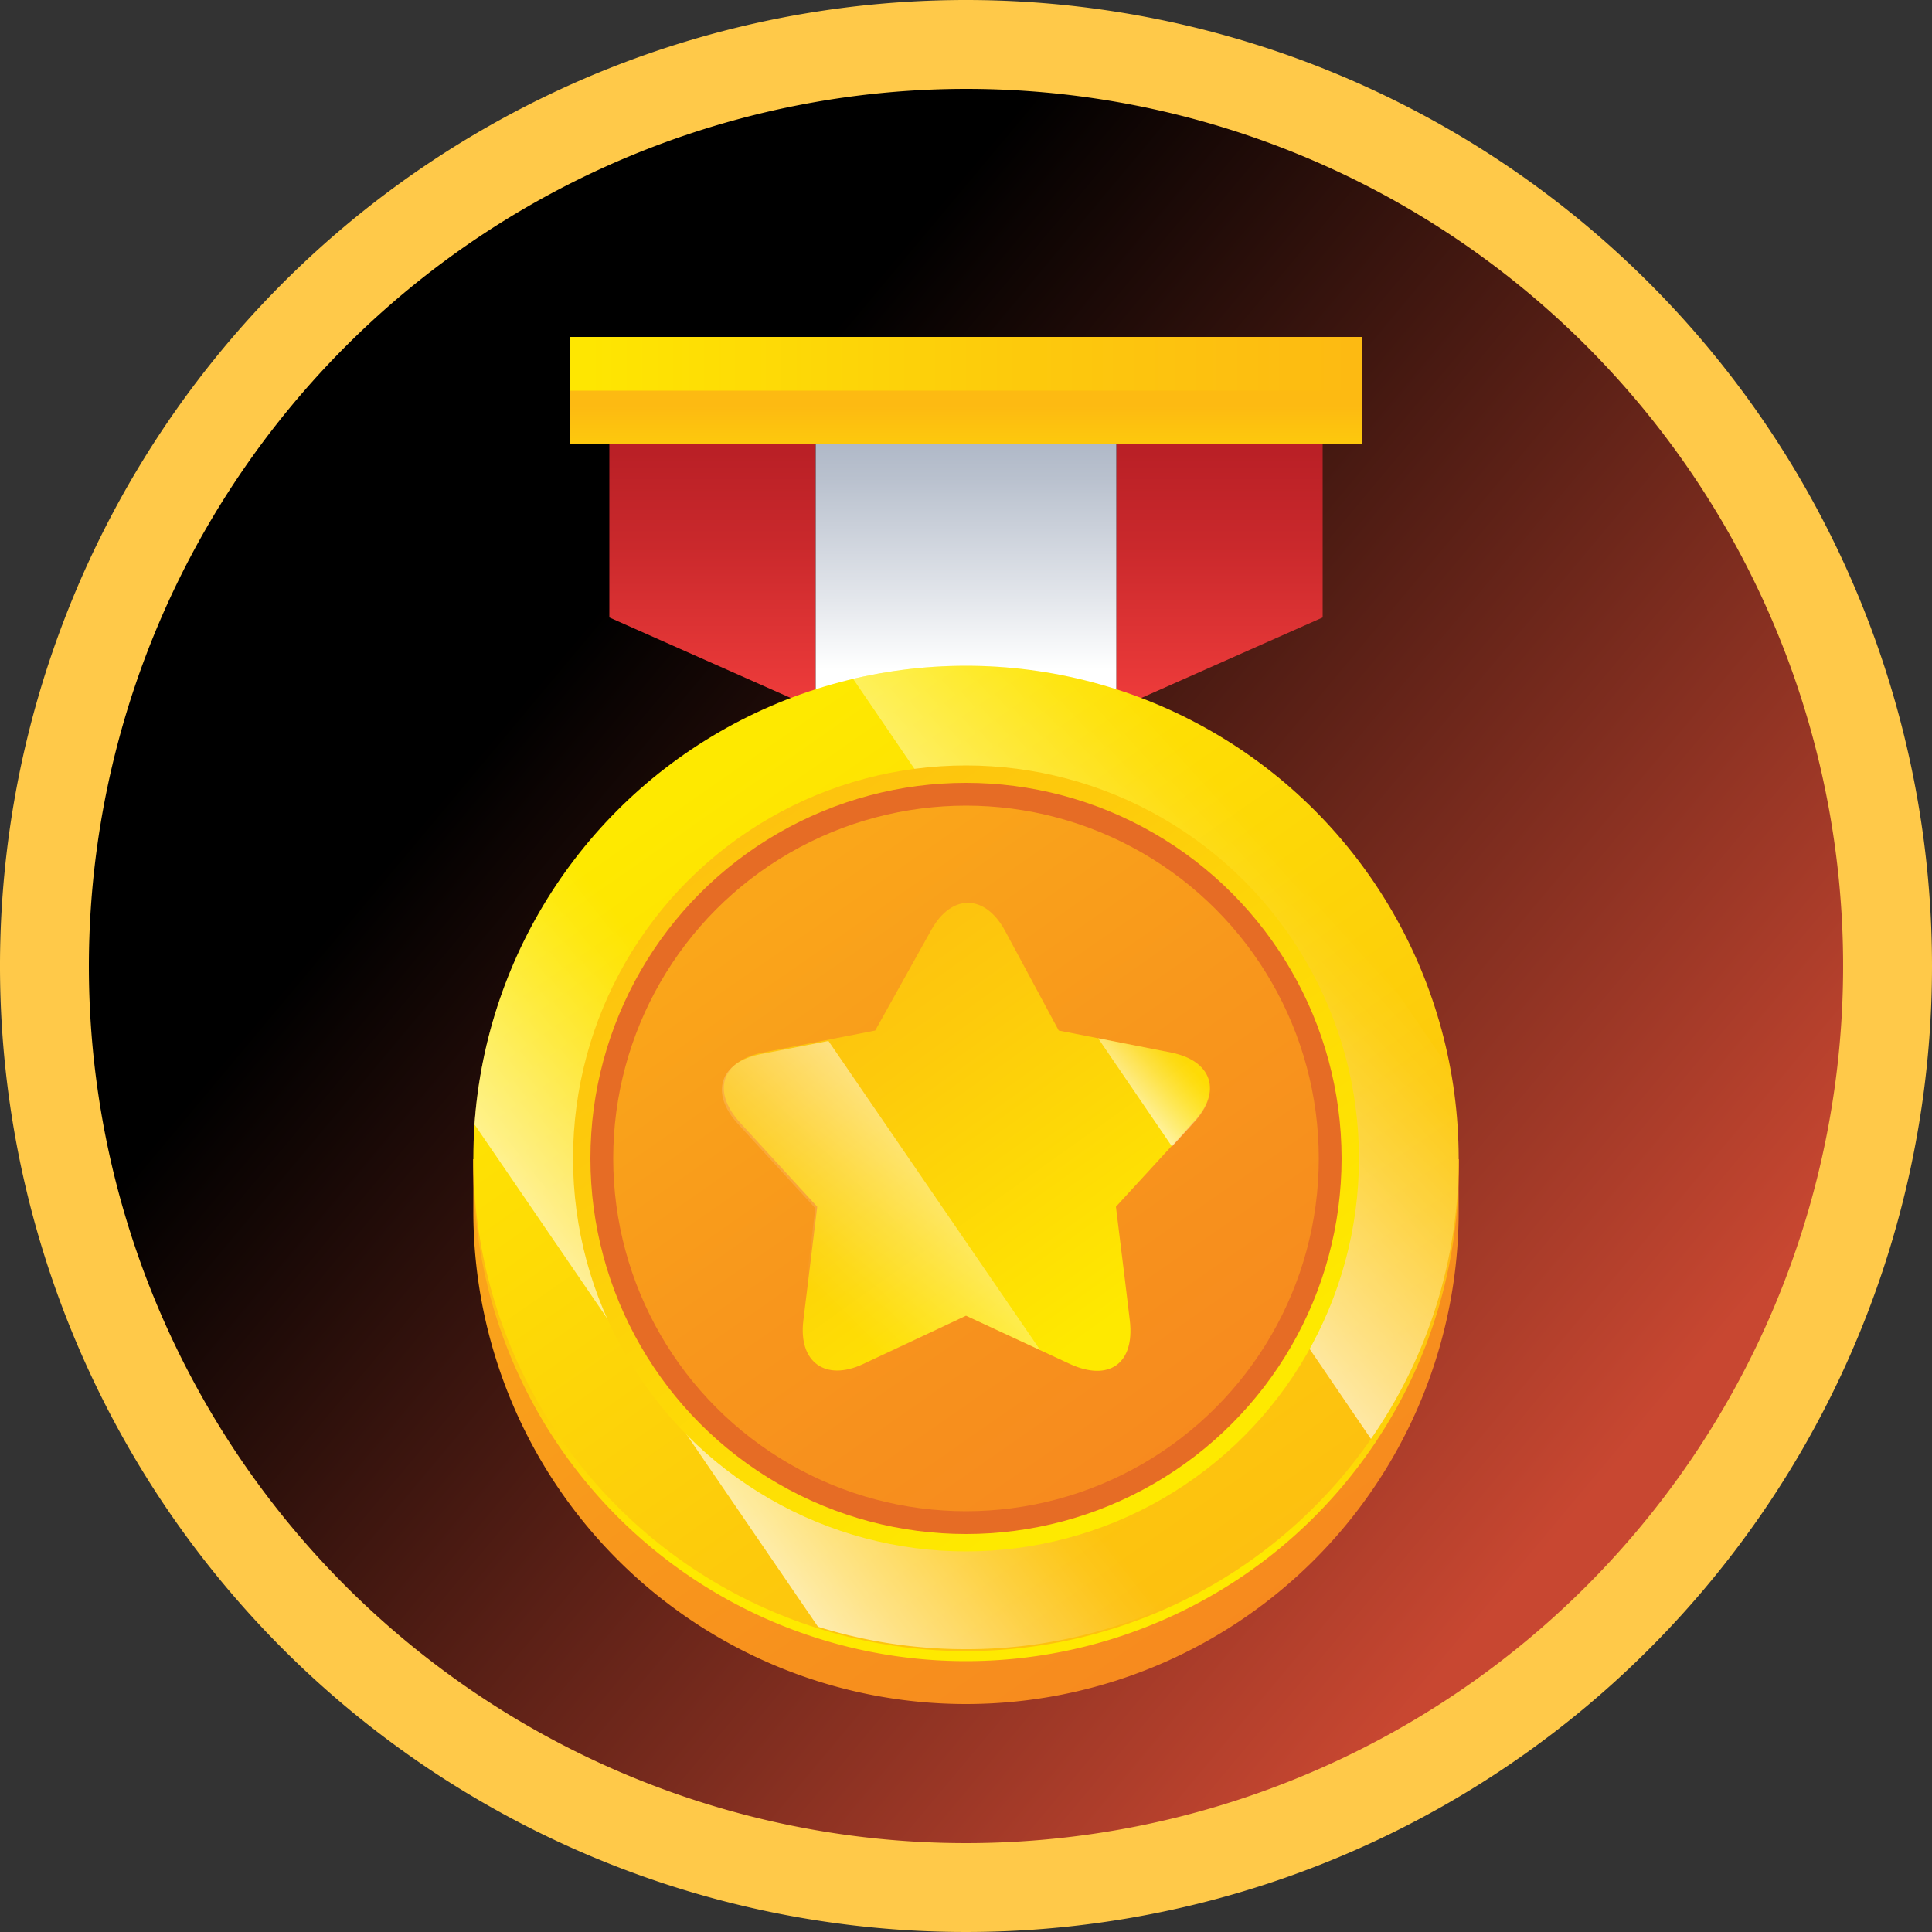
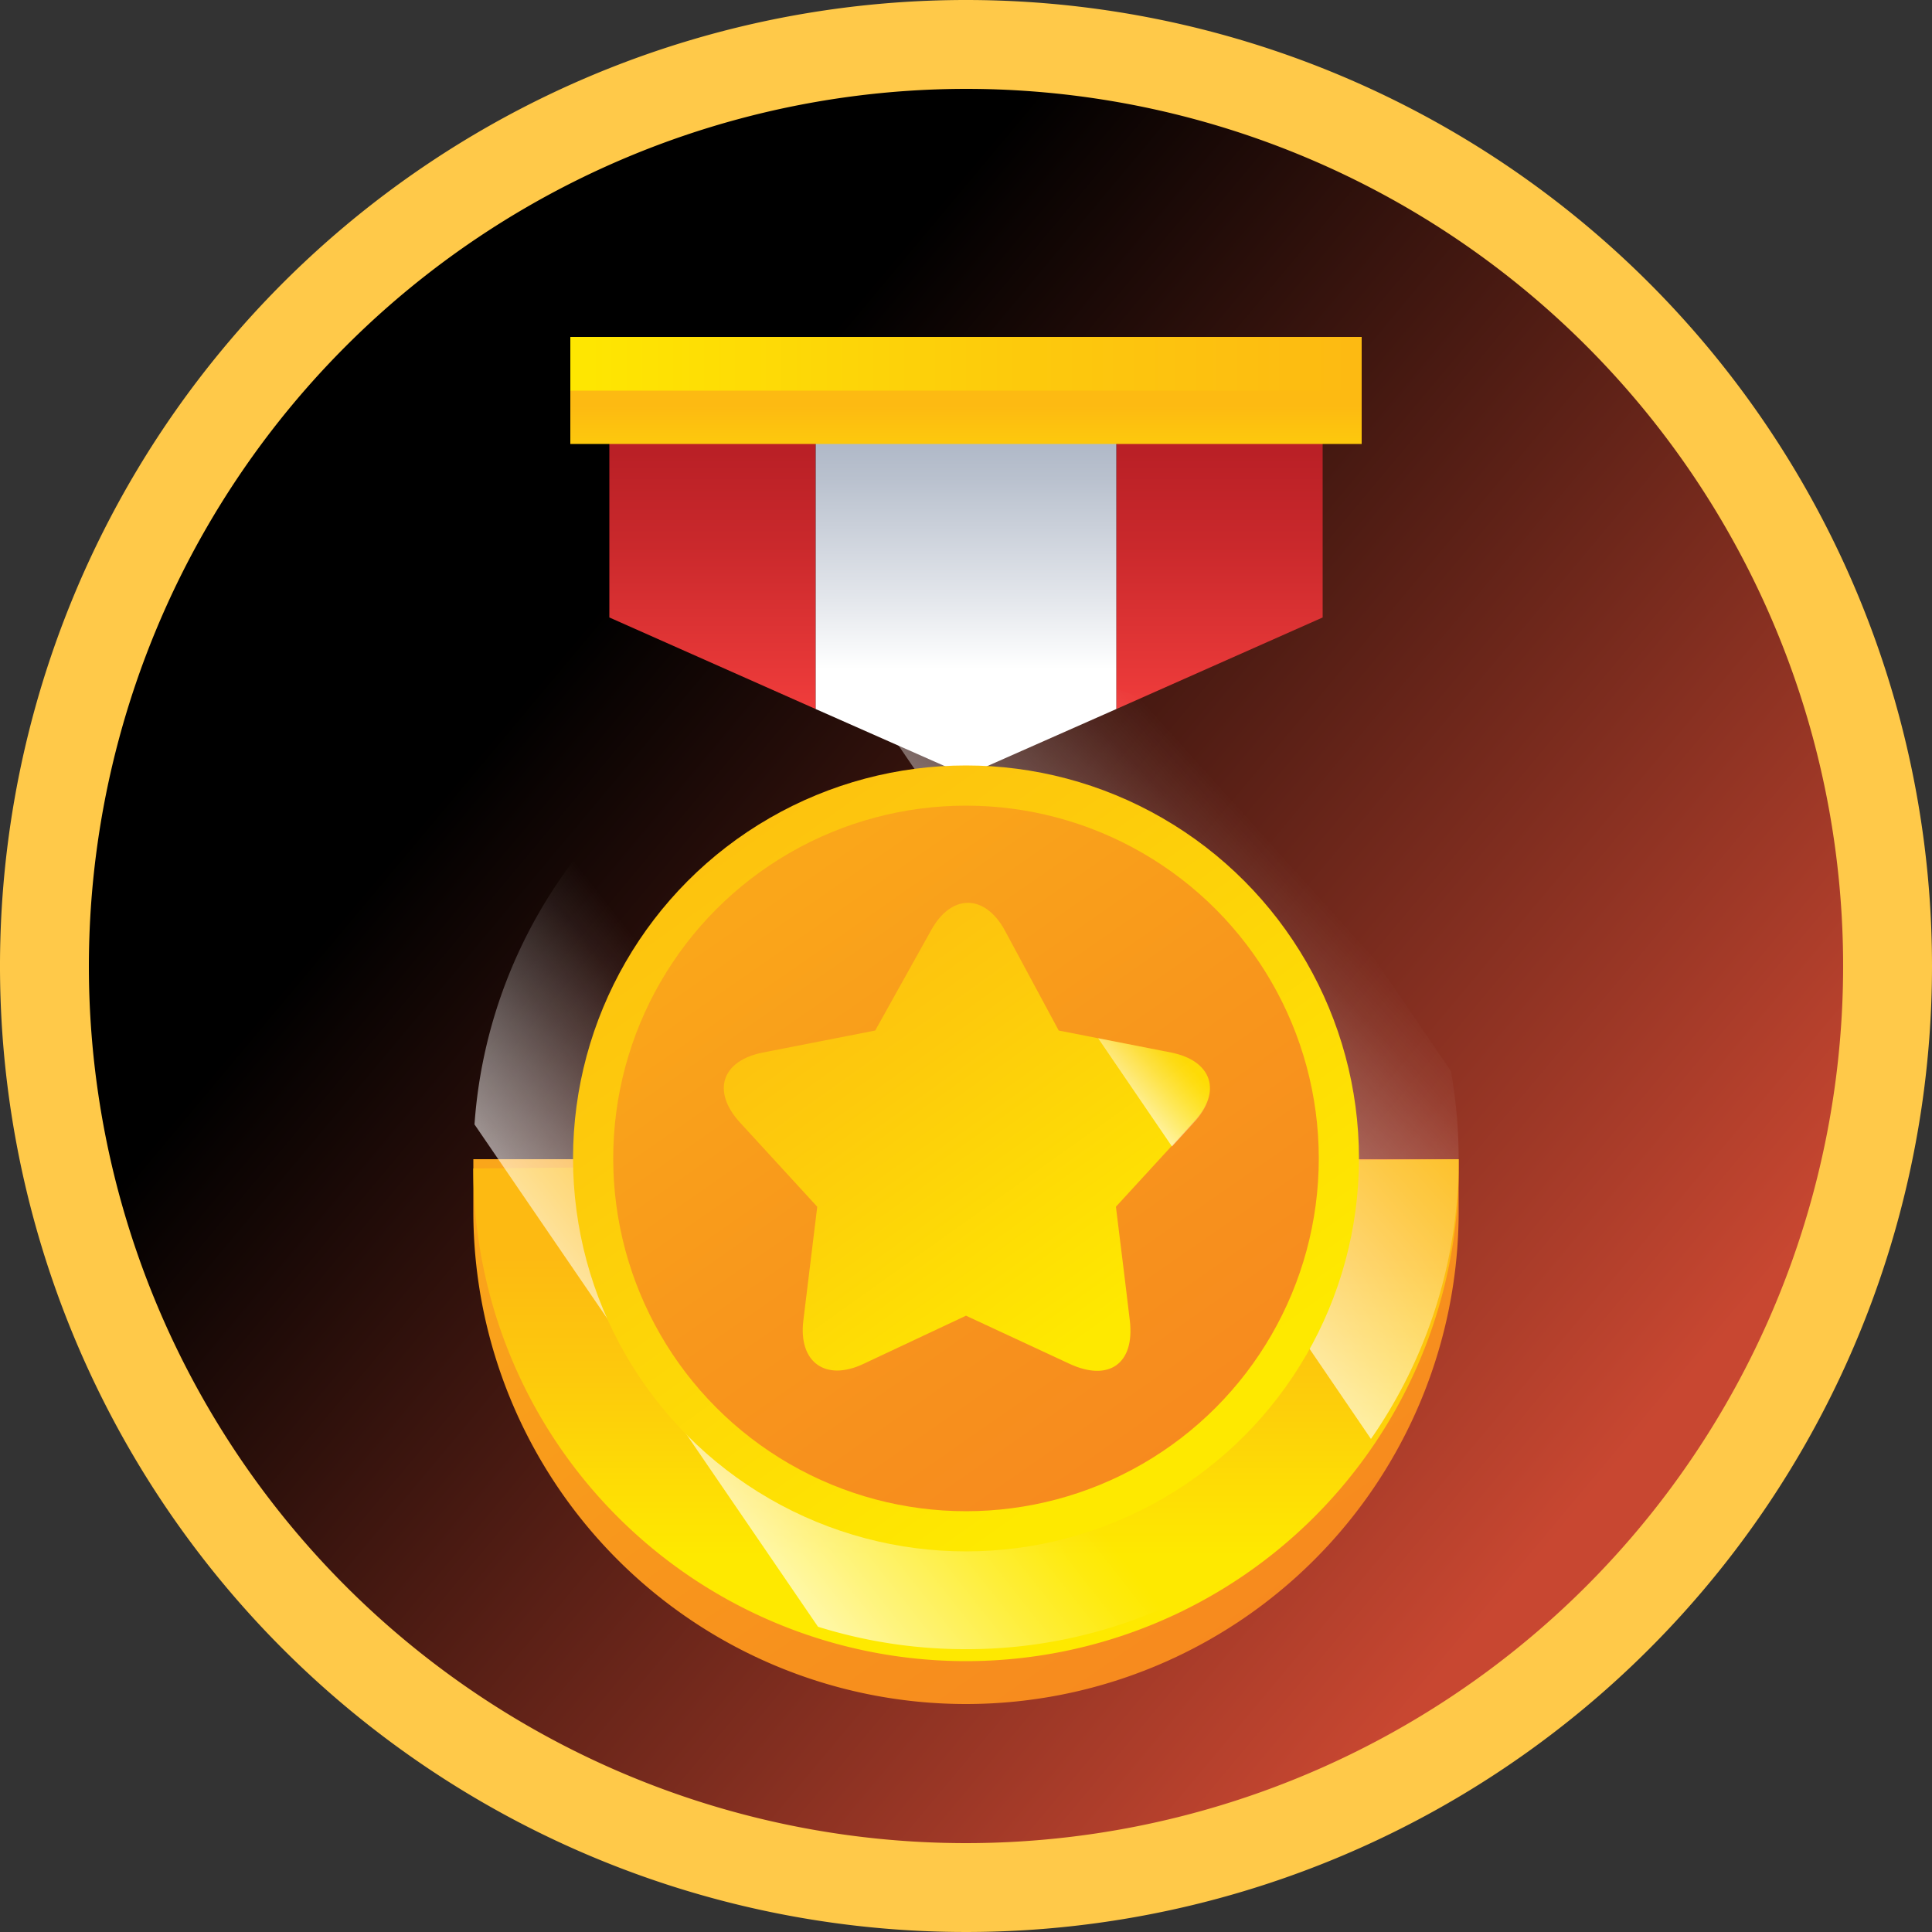
<svg xmlns="http://www.w3.org/2000/svg" xmlns:xlink="http://www.w3.org/1999/xlink" viewBox="0 0 50 50">
  <rect x="0" y="0" width="50" height="50" fill="#333333" stroke="none" />
  <defs>
    <style>.a{isolation:isolate;}.b{fill:url(#a);}.c{fill:#ffc949;}.d{fill:url(#b);}.e{fill:url(#c);}.f{fill:url(#d);}.g{fill:url(#e);}.h{fill:url(#f);}.i{fill:url(#g);}.j{fill:url(#h);}.k{fill:url(#i);}.l{mix-blend-mode:overlay;}.m{fill:url(#j);}.n{fill:url(#k);}.o{fill:url(#l);}.p{fill:#e66c25;mix-blend-mode:multiply;}.q{fill:url(#m);}.r{fill:url(#n);}.s{fill:url(#o);}.t{fill:url(#p);}</style>
    <linearGradient id="a" x1="8.27" y1="11.01" x2="41.27" y2="38.6" gradientUnits="userSpaceOnUse">
      <stop offset="0.2" />
      <stop offset="1" stop-color="#c84731" />
    </linearGradient>
    <linearGradient id="b" x1="19.97" y1="25.43" x2="33.77" y2="45.27" gradientUnits="userSpaceOnUse">
      <stop offset="0" stop-color="#faa61a" />
      <stop offset="0.43" stop-color="#f8961c" />
      <stop offset="1" stop-color="#f6861f" />
    </linearGradient>
    <linearGradient id="c" x1="25" y1="40.26" x2="25" y2="32.54" gradientUnits="userSpaceOnUse">
      <stop offset="0" stop-color="#fee900" />
      <stop offset="0.59" stop-color="#fdca0c" />
      <stop offset="1" stop-color="#fdba12" />
    </linearGradient>
    <linearGradient id="d" x1="18.44" y1="18.26" x2="18.44" y2="11.72" gradientUnits="userSpaceOnUse">
      <stop offset="0" stop-color="#ef3c3b" />
      <stop offset="0.63" stop-color="#ca292c" />
      <stop offset="1" stop-color="#ba2026" />
    </linearGradient>
    <linearGradient id="e" x1="31.56" y1="18.26" x2="31.56" y2="11.72" xlink:href="#d" />
    <linearGradient id="f" x1="25" y1="17.32" x2="25" y2="10.74" gradientUnits="userSpaceOnUse">
      <stop offset="0" stop-color="#fff" />
      <stop offset="0.27" stop-color="#e4e7ec" />
      <stop offset="0.75" stop-color="#b9c1ce" />
      <stop offset="1" stop-color="#a9b2c3" />
    </linearGradient>
    <linearGradient id="g" x1="14.03" y1="10.11" x2="34.98" y2="10.11" xlink:href="#c" />
    <linearGradient id="h" y1="13.13" y2="10.5" xlink:href="#c" />
    <linearGradient id="i" x1="18.18" y1="20.18" x2="34.81" y2="44.08" xlink:href="#c" />
    <linearGradient id="j" x1="24.54" y1="31.23" x2="33.84" y2="22.84" gradientUnits="userSpaceOnUse">
      <stop offset="0" stop-color="#fff" />
      <stop offset="0.11" stop-color="#fff" stop-opacity="0.87" />
      <stop offset="0.44" stop-color="#fff" stop-opacity="0.5" />
      <stop offset="0.71" stop-color="#fff" stop-opacity="0.23" />
      <stop offset="0.9" stop-color="#fff" stop-opacity="0.06" />
      <stop offset="1" stop-color="#fff" stop-opacity="0" />
    </linearGradient>
    <linearGradient id="k" x1="14.25" y1="38.32" x2="22.43" y2="31.89" xlink:href="#j" />
    <linearGradient id="l" x1="29.94" y1="36.9" x2="15.83" y2="17.13" xlink:href="#c" />
    <linearGradient id="m" x1="20.12" y1="22.97" x2="32.02" y2="40.07" xlink:href="#b" />
    <linearGradient id="n" x1="28.27" y1="34.53" x2="19.86" y2="22.74" xlink:href="#c" />
    <linearGradient id="o" x1="28.57" y1="29" x2="30.51" y2="27.25" xlink:href="#j" />
    <linearGradient id="p" x1="27.29" y1="26.91" x2="20.91" y2="33.28" xlink:href="#j" />
  </defs>
  <title>mission_2</title>
  <g class="a">
    <path class="b" d="M25,48.85A23.85,23.85,0,1,1,48.85,25,23.88,23.88,0,0,1,25,48.85Z" />
    <path class="c" d="M25,2.3A22.7,22.7,0,1,1,2.3,25,22.72,22.72,0,0,1,25,2.3M25,0A25,25,0,1,0,50,25,25,25,0,0,0,25,0Z" />
    <path class="d" d="M37.75,31.35a12.75,12.75,0,1,1-25.5,0V30h25.5Z" />
-     <path class="e" d="M12.25,30.24a12.75,12.75,0,0,0,25.5,0V30H12.25Z" />
+     <path class="e" d="M12.25,30.24a12.75,12.75,0,0,0,25.5,0V30Z" />
    <polygon class="f" points="15.77 10.11 15.77 15.98 21.11 18.35 21.11 10.11 15.77 10.11" />
    <polygon class="g" points="34.23 10.11 28.89 10.11 28.89 18.35 34.23 15.98 34.23 10.11" />
    <polygon class="h" points="21.11 10.11 21.11 18.35 25 20.07 28.89 18.35 28.89 10.11 21.11 10.11" />
    <rect class="i" x="14.76" y="8.72" width="20.48" height="2.76" />
    <rect class="j" x="14.76" y="10.11" width="20.48" height="1.38" />
-     <circle class="k" cx="25" cy="29.98" r="12.75" />
    <g class="l">
      <path class="m" d="M25,17.23a12.75,12.75,0,0,0-2.92.34l13.4,19.67A12.68,12.68,0,0,0,37.75,30a13.15,13.15,0,0,0-.2-2.28L31.7,19.13A12.71,12.71,0,0,0,25,17.23Z" />
      <path class="n" d="M16.85,20.17a12.78,12.78,0,0,0-4.57,8.93l8.89,13a12.78,12.78,0,0,0,3.83.58,12.64,12.64,0,0,0,6.15-1.58Z" />
    </g>
    <circle class="o" cx="25" cy="29.98" r="10.17" />
-     <circle class="p" cx="25" cy="29.98" r="9.72" />
    <circle class="q" cx="25" cy="29.98" r="9.13" />
    <path class="r" d="M30.31,27.24l-2.91-.57L26,24.07c-.52-.94-1.38-.94-1.9,0l-1.45,2.6-2.91.57c-1.06.21-1.33,1-.59,1.81l2,2.18-.36,2.95c-.13,1.07.57,1.58,1.55,1.12L25,34.05l2.69,1.25c1,.46,1.68,0,1.55-1.12l-.12-1-.24-1.95,2-2.18C31.64,28.26,31.37,27.45,30.31,27.24Z" />
    <g class="l">
      <path class="s" d="M30.31,27.24l-1.89-.37,1.91,2.8.57-.62C31.64,28.26,31.37,27.45,30.31,27.24Z" />
-       <path class="t" d="M26.92,34.94l-5.48-8-1.75.34c-1.06.21-1.33,1-.59,1.81l2,2.18-.36,2.95c-.13,1.07.57,1.58,1.55,1.12L25,34.05Z" />
    </g>
  </g>
</svg>